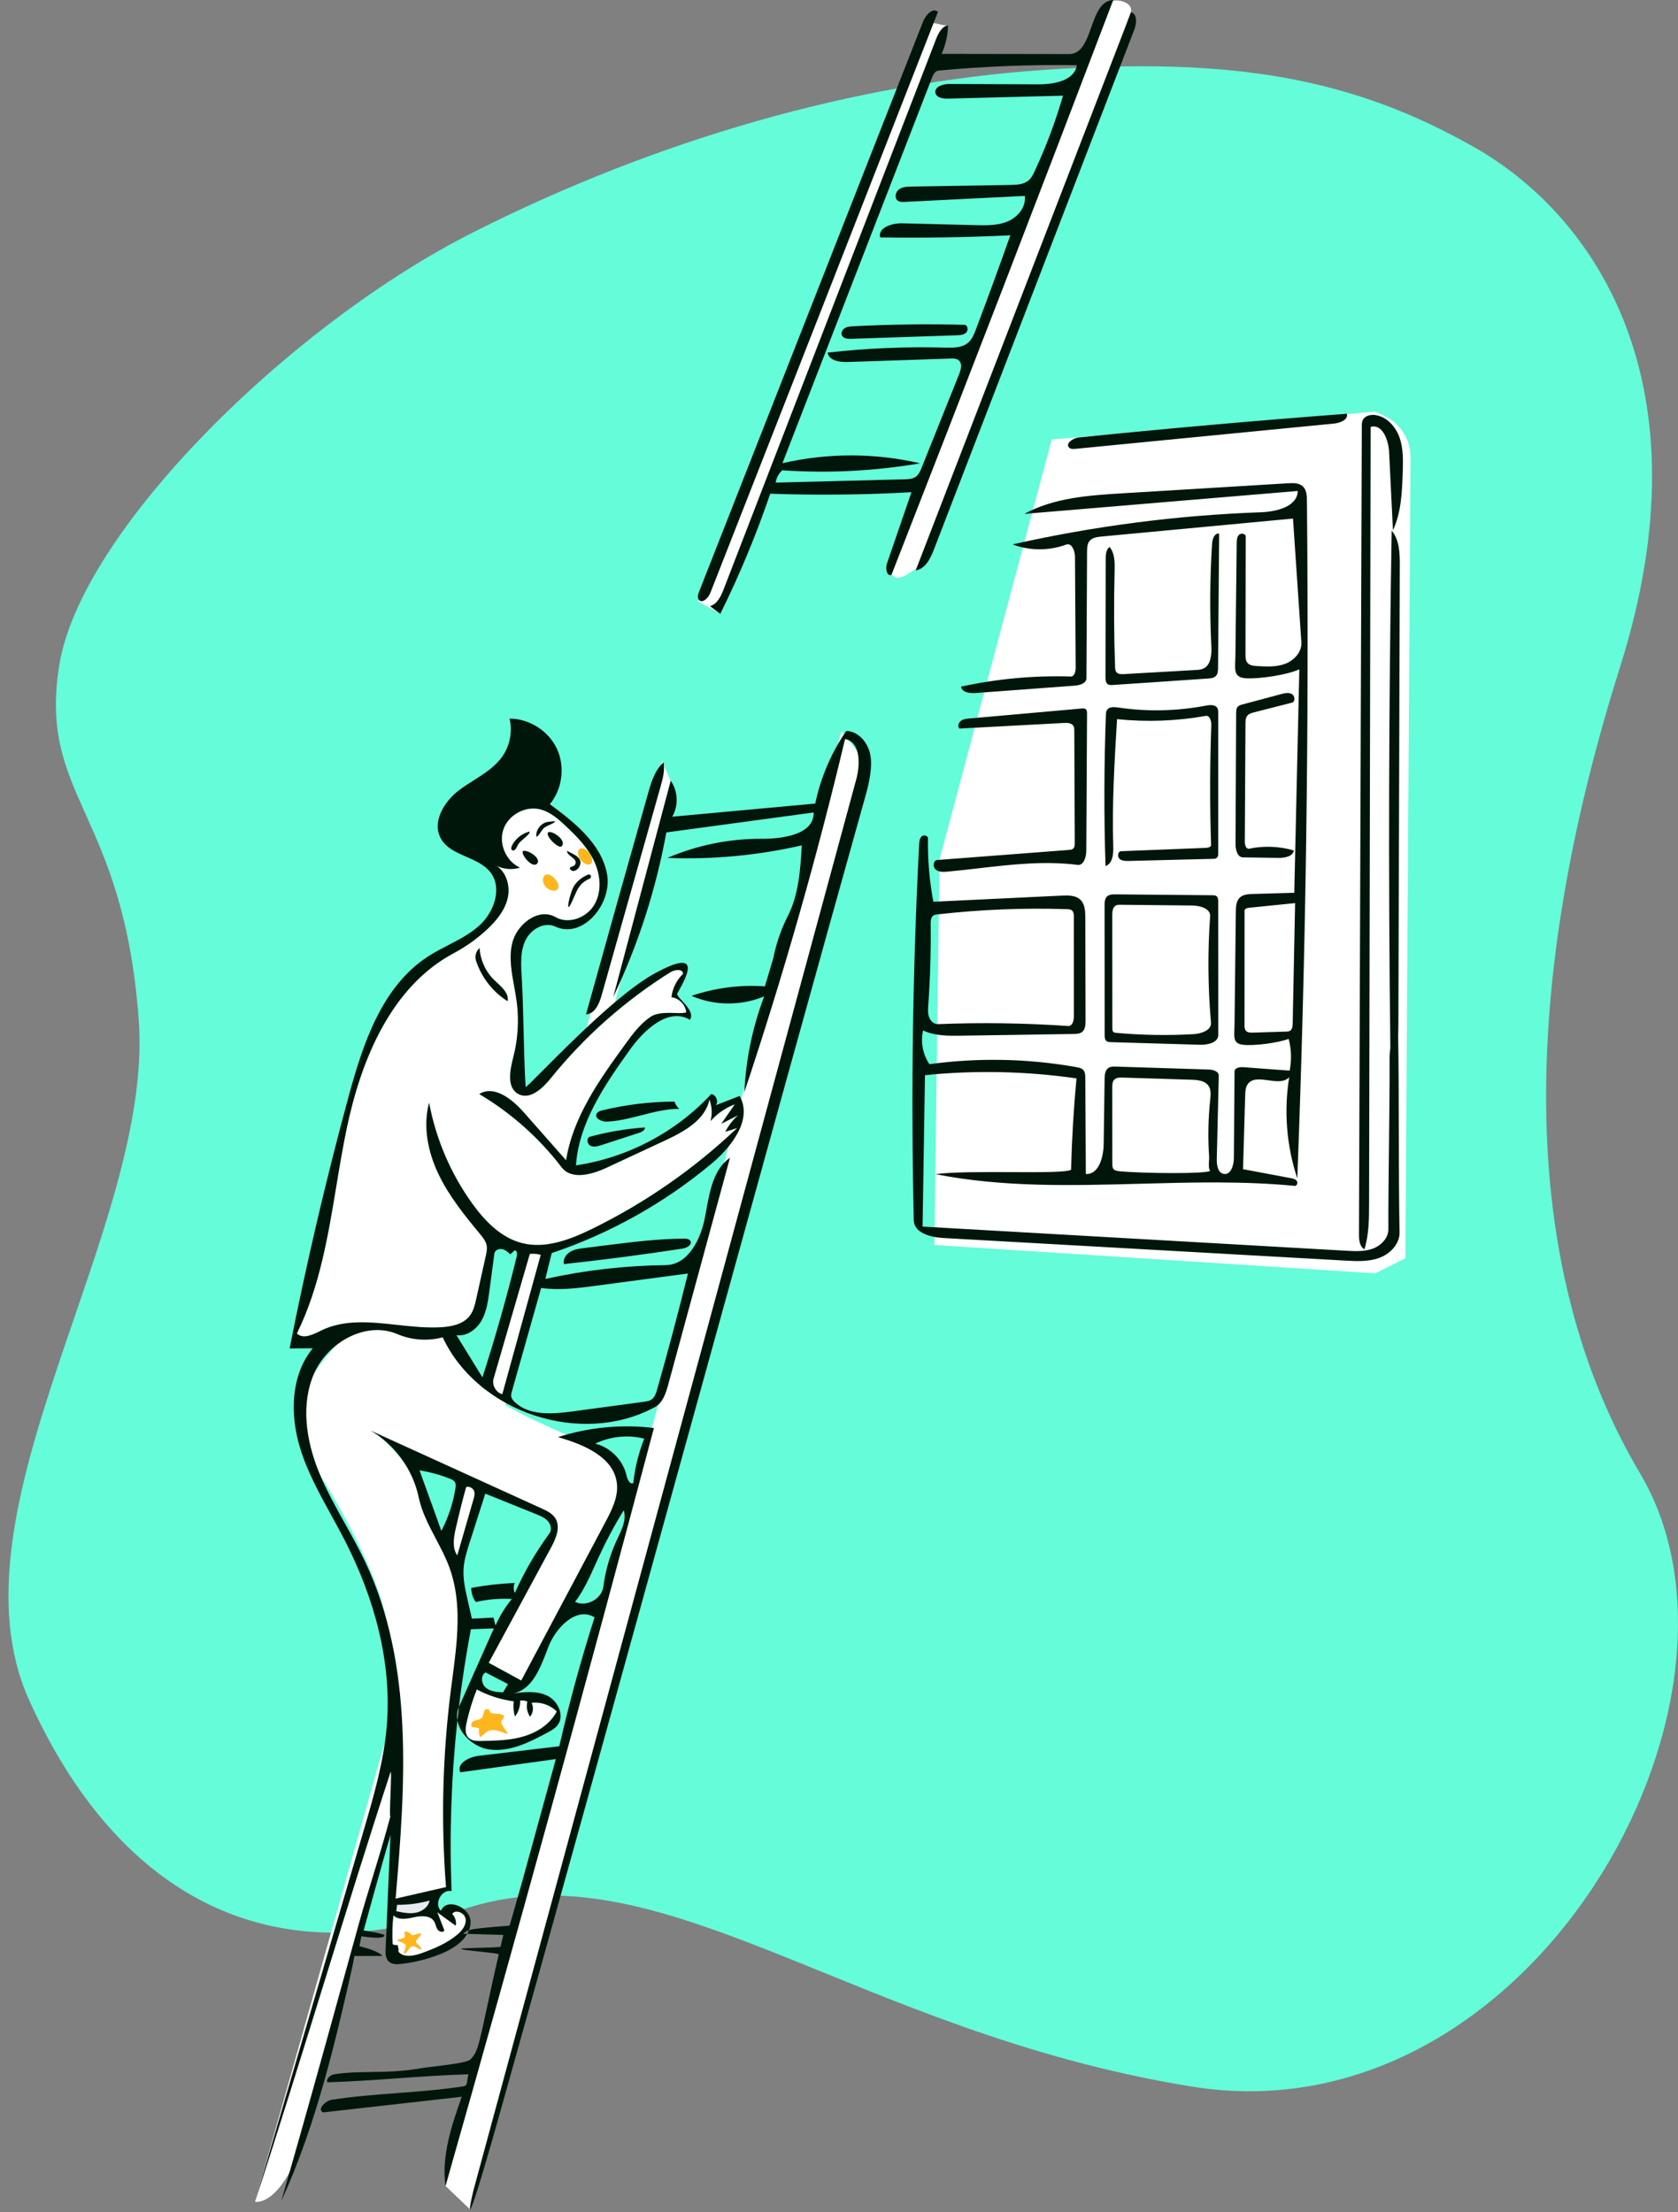
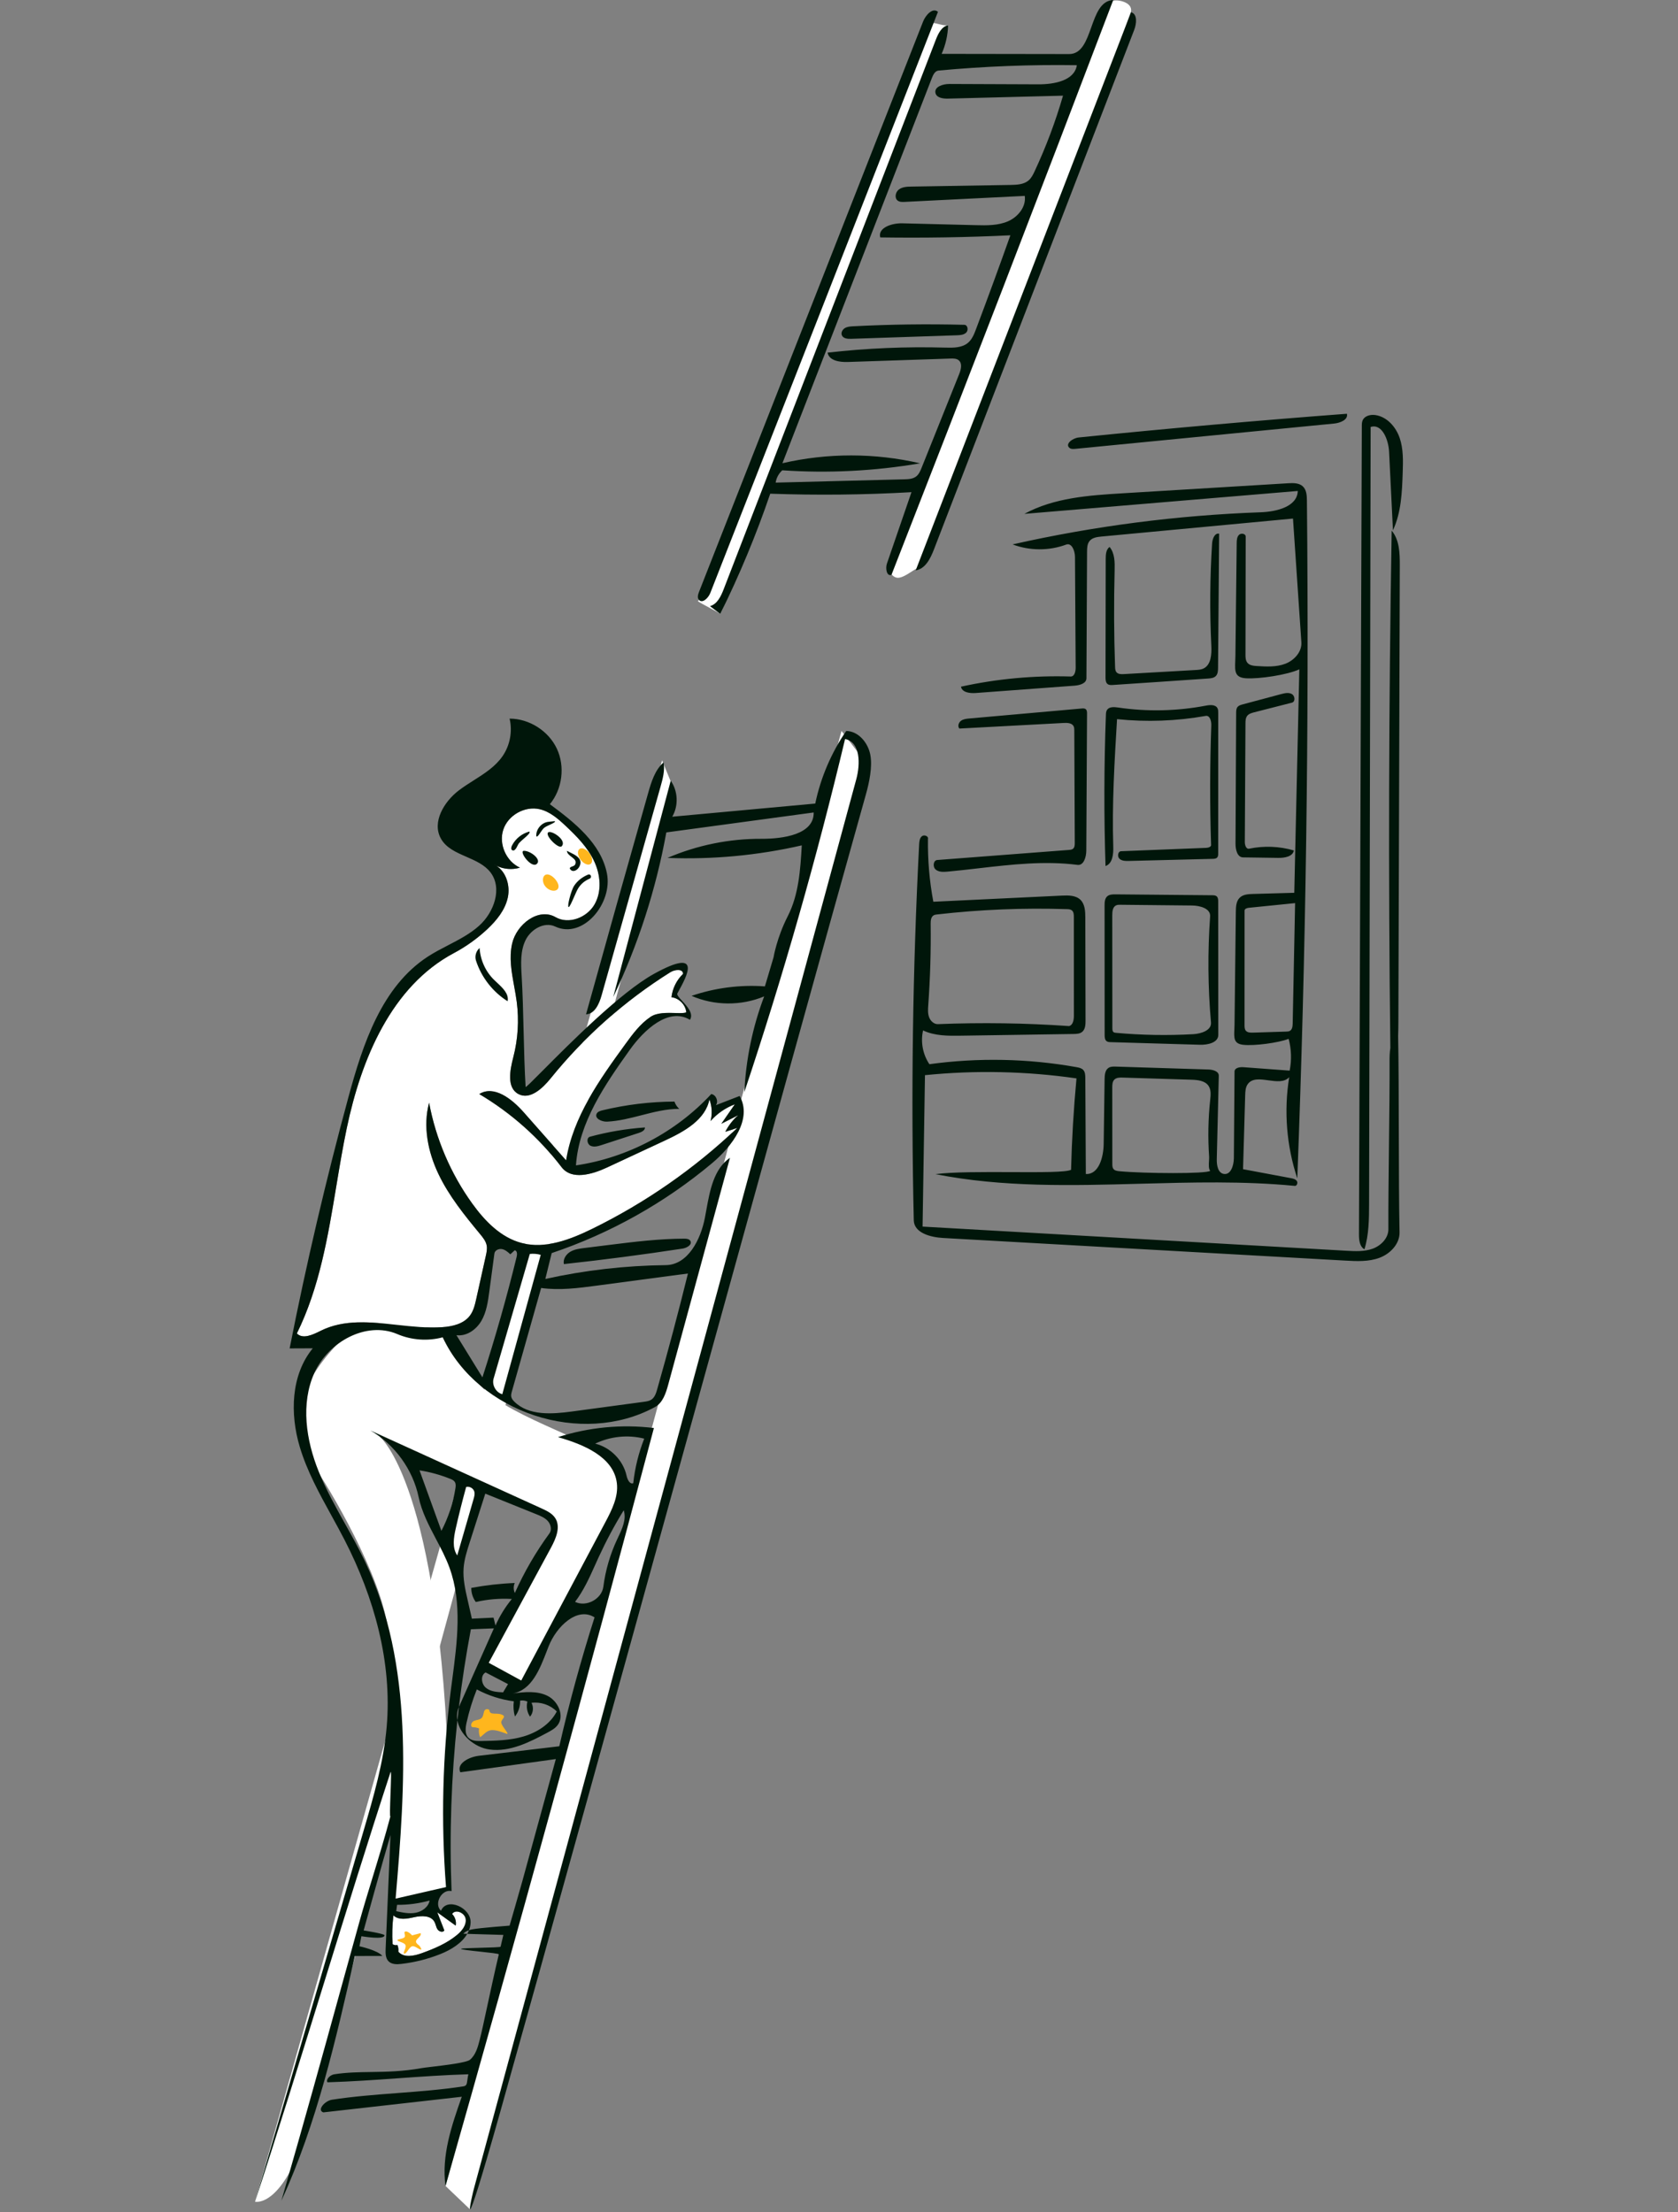
<svg xmlns="http://www.w3.org/2000/svg" width="132" height="174" viewBox="0 0 132 174" fill="none">
  <rect x="0" y="0" width="132" height="174" fill="#808080" stroke="none" />
-   <path fill-rule="evenodd" clip-rule="evenodd" d="M36.287 150.22C51.83 144.893 67.023 159.785 93.734 164.109C120.446 168.433 139.644 133.799 129.021 115.891C118.399 97.983 120.446 74.621 127.456 52.416C134.466 30.21 125.503 16.992 115.978 11.581C106.453 6.17 97.105 4.474 82.197 5.492C67.288 6.509 51.754 10.937 37.221 18.272C22.689 25.607 6.351 41.862 4.668 52.285C2.984 62.708 9.71 63.727 10.913 80.214C12.116 96.7 -4.455 118.744 2.283 133.696C9.022 148.648 20.744 155.547 36.287 150.22Z" fill="#64FCD9" />
-   <path fill-rule="evenodd" clip-rule="evenodd" d="M31.163 149.8L31.078 150.477C31.078 150.477 32.298 150.615 32.821 150.538C33.343 150.461 34.3 149.406 34.3 149.406C34.3 149.406 33.301 149.523 32.821 149.583" fill="#E7EAEE" />
  <path fill-rule="evenodd" clip-rule="evenodd" d="M35.046 171.929L36.968 173.762L68.099 59.959L66.197 57.49L35.046 171.929Z" fill="white" />
  <path fill-rule="evenodd" clip-rule="evenodd" d="M20.061 173.165C20.061 173.165 22.337 173.763 24.343 166.875C26.35 159.986 52.962 61.952 52.962 61.952L52.083 59.801L20.061 173.165Z" fill="white" />
  <path fill-rule="evenodd" clip-rule="evenodd" d="M72.864 1.983C73.053 1.493 74.067 2.088 74.582 1.983C74.562 2.758 58.175 45.223 56.66 48.284C56.39 48.081 55.167 47.487 54.897 47.284C55.475 47.125 67.304 16.38 72.864 1.983Z" fill="white" />
  <path fill-rule="evenodd" clip-rule="evenodd" d="M88.934 1.03C86.176 8.809 73.568 41.992 72.219 44.718C72.074 44.608 71.266 45.388 70.686 45.442C70.186 45.488 69.906 44.812 69.781 44.718C70.349 44.561 81.808 14.801 87.472 0.129C87.566 -0.113 89.273 0.074 88.934 1.03Z" fill="white" />
-   <path fill-rule="evenodd" clip-rule="evenodd" d="M38.288 130.905L41.167 132.32C41.167 132.32 48.749 121.478 48.749 116.059C48.749 113.899 42.506 112.451 38.94 109.994C36.909 108.594 36.067 106.074 34.934 105.103C34.048 104.344 32.062 103.947 29.284 104.133C28.618 104.177 27.158 105.103 27.158 105.103C27.158 105.103 21.088 110.457 24.374 114.826C25.358 116.135 29.464 122.85 30.368 127.291C31.56 133.154 30.858 149.479 30.858 149.479C30.858 149.479 32.126 149.467 32.908 149.29C33.69 149.114 35.317 148.474 35.317 148.474C35.317 148.474 35.134 142.926 35.317 140.457C35.793 134.049 36.517 128.926 35.906 124.952C34.636 116.695 29.857 112.98 29.857 112.98L43.799 119.635L38.288 130.905Z" fill="white" />
-   <path fill-rule="evenodd" clip-rule="evenodd" d="M40.911 133.758C40.933 134.204 40.787 134.657 40.507 135.005C40.396 134.618 40.366 134.209 40.419 133.81C39.403 133.677 38.411 133.358 37.508 132.874C37.168 133.723 36.898 134.6 36.701 135.493C36.612 135.895 36.558 136.371 36.843 136.668C37.091 136.926 37.494 136.937 37.852 136.931C38.973 136.912 40.109 136.89 41.185 136.573C42.26 136.257 43.285 135.603 43.799 134.607C43.286 134.093 42.529 133.834 41.808 133.928C41.996 134.268 41.949 134.722 41.696 135.016C41.461 134.676 41.384 134.231 41.489 133.831C41.311 133.745 41.105 133.719 40.911 133.758Z" fill="white" />
+   <path fill-rule="evenodd" clip-rule="evenodd" d="M38.288 130.905L41.167 132.32C41.167 132.32 48.749 121.478 48.749 116.059C48.749 113.899 42.506 112.451 38.94 109.994C36.909 108.594 36.067 106.074 34.934 105.103C34.048 104.344 32.062 103.947 29.284 104.133C28.618 104.177 27.158 105.103 27.158 105.103C27.158 105.103 21.088 110.457 24.374 114.826C25.358 116.135 29.464 122.85 30.368 127.291C31.56 133.154 30.858 149.479 30.858 149.479C30.858 149.479 32.126 149.467 32.908 149.29C33.69 149.114 35.317 148.474 35.317 148.474C35.317 148.474 35.134 142.926 35.317 140.457C34.636 116.695 29.857 112.98 29.857 112.98L43.799 119.635L38.288 130.905Z" fill="white" />
  <path fill-rule="evenodd" clip-rule="evenodd" d="M32.599 150.787C32.036 150.912 31.364 151.05 30.949 150.649C30.858 151.398 30.835 152.156 30.883 152.909C30.991 152.986 31.135 153.011 31.263 152.977C31.334 153.14 31.359 153.324 31.335 153.5C31.757 154.007 32.56 153.845 33.18 153.62C34.164 153.264 35.149 152.852 35.954 152.184C36.335 151.868 36.695 151.427 36.634 150.937C36.572 150.446 35.834 150.122 35.566 150.537C35.802 150.771 35.912 151.126 35.85 151.453C35.367 151.104 34.884 150.756 34.401 150.408C34.586 150.883 34.77 151.358 34.955 151.833C34.839 152.017 34.535 151.926 34.416 151.745C34.297 151.564 34.277 151.334 34.17 151.145C33.885 150.644 33.163 150.662 32.599 150.787Z" fill="white" />
  <path fill-rule="evenodd" clip-rule="evenodd" d="M37.701 86.049C38.864 85.323 40.279 86.442 41.187 87.47C42.301 88.732 43.415 89.994 44.53 91.256C45.068 87.855 47.152 84.929 49.177 82.144C49.758 81.344 50.357 80.527 51.177 79.975C51.998 79.423 53.578 79.821 53.986 79.619C53.93 79.022 53.416 78.501 52.821 78.435C52.899 77.742 53.228 77.079 53.732 76.597C53.736 76.182 53.083 76.248 52.731 76.467C49.161 78.703 45.966 81.536 43.319 84.813C42.674 85.612 41.684 86.531 40.779 86.047C39.843 85.547 40.115 84.168 40.38 83.141C40.745 81.732 40.837 80.254 40.65 78.811C40.452 77.275 39.943 75.719 40.288 74.208C40.632 72.698 42.359 71.36 43.701 72.135C44.733 72.731 46.167 72.175 46.764 71.143C47.362 70.112 47.24 68.783 46.726 67.707C46.212 66.631 45.356 65.762 44.486 64.947C43.892 64.39 43.247 63.828 42.453 63.645C41.288 63.376 39.978 64.107 39.595 65.241C39.213 66.374 39.812 67.75 40.903 68.242C40.219 68.448 39.45 68.35 38.839 67.98C39.761 68.401 40.157 69.575 39.951 70.568C39.746 71.561 39.069 72.391 38.329 73.084C37.541 73.822 36.655 74.455 35.702 74.963C30.794 77.574 28.42 83.287 27.279 88.728C26.138 94.17 25.812 99.893 23.352 104.878C23.832 105.362 24.63 104.964 25.241 104.661C28.125 103.234 31.566 104.598 34.777 104.385C35.589 104.331 36.469 104.129 36.961 103.481C37.251 103.099 37.362 102.614 37.467 102.145C37.716 101.023 37.966 99.901 38.215 98.779C38.276 98.508 38.336 98.228 38.285 97.956C38.22 97.618 37.993 97.337 37.774 97.072C36.547 95.587 35.319 94.075 34.491 92.337C33.662 90.598 33.257 88.588 33.755 86.728C34.285 89.578 35.453 92.307 37.148 94.659C38.139 96.036 39.404 97.343 41.047 97.766C42.918 98.246 44.869 97.491 46.603 96.641C50.77 94.598 54.624 91.918 57.989 88.722C57.678 88.821 57.366 88.92 57.055 89.018C57.305 88.53 57.645 88.089 58.054 87.723C57.617 87.944 57.18 88.165 56.743 88.386C57.097 87.875 57.45 87.365 57.804 86.855C57.073 87.129 56.411 87.587 55.896 88.174C56.04 87.614 56.008 87.01 55.806 86.469C55.488 88.085 53.814 89.001 52.321 89.697C50.791 90.409 49.261 91.122 47.731 91.835C46.564 92.379 44.957 92.829 44.176 91.806C42.413 89.496 40.202 87.529 37.701 86.049Z" fill="white" />
  <path fill-rule="evenodd" clip-rule="evenodd" d="M43.557 70.057C43.91 70.057 44.041 69.769 43.854 69.415C43.671 69.061 43.312 68.774 43.049 68.774C42.786 68.774 42.646 69.061 42.739 69.415C42.836 69.769 43.203 70.057 43.557 70.057Z" fill="#FFB61D" />
  <path fill-rule="evenodd" clip-rule="evenodd" d="M46.284 68.004C46.555 68.004 46.658 67.717 46.513 67.362C46.368 67.008 46.031 66.721 45.76 66.721C45.488 66.721 45.386 67.008 45.531 67.362C45.675 67.717 46.012 68.004 46.284 68.004Z" fill="#FFB61D" />
-   <path fill-rule="evenodd" clip-rule="evenodd" d="M73.905 67.606L73.502 97.919L108.186 100.149L110.555 98.961L110.962 35.98C110.971 34.573 110.158 33.29 108.882 32.697L108.186 32.374L82.733 34.566L73.905 67.606Z" fill="white" />
  <path fill-rule="evenodd" clip-rule="evenodd" d="M37.688 135.945C37.525 135.878 37.348 135.843 37.172 135.845C36.962 135.774 37.085 135.433 37.289 135.348C37.493 135.264 37.749 135.273 37.898 135.111C38.024 134.974 38.024 134.768 38.087 134.593C38.149 134.419 38.351 134.373 38.492 134.492C38.521 134.978 39.126 134.637 39.566 134.902C39.811 135.051 39.402 135.249 39.431 135.488C39.468 135.792 40.162 136.476 39.834 136.356C39.475 136.226 38.974 136.024 38.598 136.085C38.261 136.14 38.046 136.44 37.769 136.638C37.679 136.421 37.651 136.178 37.688 135.945Z" fill="#FFB61D" />
  <path fill-rule="evenodd" clip-rule="evenodd" d="M32.835 152.907C32.991 153.001 33.107 153.159 33.151 153.335C32.975 153.381 32.659 153.011 32.417 153.081C32.171 153.152 31.999 153.662 31.816 153.654C31.624 153.646 31.99 153.232 31.898 152.986C31.815 152.764 31.264 152.714 31.265 152.595C31.265 152.505 31.66 152.515 31.816 152.373C31.915 152.281 31.794 152.024 31.816 151.979C31.898 151.805 32.208 151.979 32.417 152.22C32.641 152.161 32.867 152.101 33.091 152.042C33.188 152.346 32.635 152.495 32.737 152.781L32.835 152.907Z" fill="#FFB61D" />
  <path fill-rule="evenodd" clip-rule="evenodd" d="M56.934 46.327C56.718 46.886 56.428 47.515 55.85 47.674L56.66 48.284C58.175 45.222 59.489 42.062 60.591 38.829C64.294 38.961 68.002 38.921 71.701 38.71L69.769 44.331C69.639 44.711 69.753 45.355 70.128 45.212C76.016 30.169 81.831 15.098 87.574 0C86.594 0.045 86.218 1.099 85.845 2.147C85.468 3.203 85.094 4.253 84.104 4.252L74.074 4.237C74.388 3.528 74.562 2.758 74.582 1.983C74.067 2.088 73.801 2.646 73.612 3.136L56.934 46.327ZM79.481 18.507C78.605 20.975 77.704 23.435 76.779 25.887C76.632 26.277 76.472 26.684 76.155 26.956C75.68 27.363 74.989 27.358 74.362 27.34C71.272 27.254 68.176 27.385 65.104 27.734C65.208 28.362 66.043 28.492 66.679 28.471L74.769 28.201C74.998 28.193 75.249 28.193 75.424 28.341C75.717 28.592 75.598 29.062 75.454 29.421L72.501 36.785C72.399 37.039 72.288 37.305 72.072 37.473C71.813 37.674 71.461 37.691 71.133 37.699L61.017 37.959C61.072 37.588 61.26 37.239 61.539 36.989C65.158 37.235 68.805 37.051 72.381 36.441C68.834 35.616 65.099 35.613 61.55 36.433L73.313 6.121C73.411 5.868 73.56 5.575 73.83 5.55C77.446 5.214 81.08 5.073 84.711 5.128C84.526 6.347 82.922 6.638 81.689 6.633L74.68 6.605C74.18 6.603 73.486 6.818 73.587 7.308C73.666 7.691 74.174 7.767 74.565 7.757L83.622 7.525C83.034 9.558 82.288 11.546 81.393 13.463C81.271 13.725 81.14 13.993 80.923 14.183C80.546 14.512 80 14.537 79.5 14.546L71.703 14.675C71.36 14.681 70.992 14.694 70.716 14.899C70.441 15.103 70.343 15.575 70.618 15.779C70.771 15.893 70.978 15.888 71.168 15.879L80.613 15.408C80.737 16.256 80.084 17.063 79.299 17.404C78.513 17.746 77.625 17.731 76.769 17.709L70.967 17.564C70.169 17.545 69.043 17.901 69.243 18.674C72.656 18.725 76.071 18.67 79.481 18.507ZM73.785 0.93C67.824 16.171 61.854 31.408 55.875 46.642C55.72 47.037 55.246 47.499 54.975 47.173C54.836 47.005 54.91 46.755 54.989 46.552L72.613 1.699C72.815 1.185 73.37 0.567 73.785 0.93ZM89.219 2.359L73.472 43.207C73.196 43.923 72.793 44.746 72.034 44.859L88.972 0.96C89.491 1.102 89.413 1.858 89.219 2.359ZM66.23 26.383C66.134 26.177 66.266 25.924 66.46 25.806C66.655 25.689 66.892 25.674 67.118 25.662C70.03 25.511 72.947 25.472 75.861 25.547C76.124 25.554 76.196 25.962 76.014 26.151C75.832 26.34 75.541 26.361 75.278 26.37L66.952 26.649C66.68 26.658 66.344 26.631 66.23 26.383ZM46.1 79.778C46.791 79.75 47.139 78.951 47.326 78.286L51.962 61.87C52.138 61.247 52.315 60.597 52.2 59.96C51.516 60.571 51.234 61.504 50.984 62.387C49.339 68.179 47.711 73.976 46.1 79.778ZM53.056 86.641C53.129 86.86 53.261 87.059 53.433 87.213C52.419 87.211 51.432 87.465 50.445 87.719C49.556 87.947 48.667 88.176 47.756 88.219C47.34 88.239 46.753 87.971 46.935 87.597C47.016 87.432 47.215 87.37 47.393 87.327C49.245 86.88 51.15 86.65 53.056 86.641ZM37.443 75.551C37.867 76.863 38.764 78.016 39.932 78.749C40.045 78.166 39.55 77.706 39.094 77.282V77.281C39.017 77.21 38.942 77.14 38.87 77.07C38.197 76.414 37.782 75.501 37.729 74.562C37.449 74.795 37.331 75.205 37.443 75.551ZM41.219 66.917C41.752 66.917 42.643 67.625 42.209 67.963C41.775 68.302 40.774 66.917 41.219 66.917ZM47.316 90.062L50.267 89.101C50.484 89.031 50.743 88.902 50.736 88.675C49.275 88.776 47.824 89.021 46.411 89.404C46.12 89.483 46.171 89.966 46.438 90.106C46.705 90.247 47.029 90.156 47.316 90.062ZM43.115 65.476C43.345 65.252 44.634 66.081 44.185 66.56C43.954 66.805 42.862 65.724 43.115 65.476ZM40.696 66.545C40.738 66.459 40.781 66.372 40.849 66.294C40.934 66.196 41.069 66.079 41.205 65.962C41.471 65.732 41.74 65.499 41.644 65.402C41.074 65.55 40.572 65.946 40.294 66.466C40.061 66.917 40.424 66.95 40.498 66.838C40.594 66.755 40.645 66.651 40.696 66.545ZM44.595 66.917C44.665 66.954 44.74 66.99 44.816 67.028C45.232 67.231 45.699 67.458 45.66 67.885C45.614 68.391 45.014 68.755 44.815 68.288C44.853 68.205 44.935 68.176 45.02 68.146C45.148 68.1 45.283 68.052 45.283 67.81C45.283 67.643 45.126 67.523 44.962 67.397C44.788 67.264 44.606 67.124 44.595 66.917ZM43.142 64.637C42.597 64.693 42.138 65.236 42.19 65.781C42.269 65.843 42.385 65.67 42.515 65.477C42.608 65.339 42.708 65.191 42.805 65.111C42.909 65.026 43.095 64.94 43.267 64.861C43.51 64.749 43.725 64.65 43.639 64.583C43.554 64.592 43.472 64.601 43.39 64.61C43.309 64.619 43.227 64.628 43.142 64.637ZM54.307 97.598C54.478 97.894 54.03 98.152 53.692 98.204C50.591 98.678 47.478 99.084 44.359 99.423C44.273 99.046 44.523 98.657 44.854 98.457C45.185 98.258 45.582 98.206 45.965 98.158L47.911 97.916C49.873 97.672 51.841 97.428 53.818 97.422C53.999 97.421 54.215 97.441 54.307 97.598ZM41.187 87.47C40.279 86.442 38.865 85.323 37.701 86.049C40.202 87.529 42.413 89.496 44.176 91.806C44.957 92.829 46.565 92.379 47.731 91.835L52.322 89.697C53.815 89.001 55.488 88.085 55.806 86.469C56.009 87.01 56.041 87.614 55.896 88.174C56.411 87.587 57.073 87.129 57.805 86.855L56.743 88.386L58.054 87.723C57.646 88.089 57.305 88.53 57.055 89.018L57.989 88.722C54.624 91.918 50.771 94.598 46.604 96.641C44.87 97.491 42.918 98.247 41.047 97.766C39.404 97.343 38.139 96.036 37.148 94.66C35.453 92.308 34.286 89.578 33.755 86.728C33.258 88.588 33.662 90.599 34.491 92.337C35.32 94.075 36.547 95.587 37.774 97.072C37.993 97.337 38.22 97.618 38.285 97.956C38.336 98.228 38.276 98.508 38.216 98.779L37.467 102.145C37.363 102.614 37.251 103.099 36.961 103.481C36.469 104.129 35.589 104.331 34.778 104.385C33.614 104.462 32.421 104.332 31.234 104.203C29.146 103.976 27.081 103.751 25.241 104.661L25.233 104.666C24.623 104.968 23.83 105.36 23.352 104.878C25.133 101.27 25.795 97.276 26.458 93.282C26.711 91.757 26.964 90.232 27.279 88.728C28.42 83.287 30.794 77.574 35.702 74.963C36.656 74.456 37.541 73.822 38.33 73.084C39.07 72.391 39.746 71.561 39.952 70.568C40.141 69.652 39.819 68.583 39.045 68.092C39.617 68.368 40.294 68.425 40.903 68.242C39.813 67.75 39.213 66.374 39.596 65.241C39.978 64.107 41.288 63.376 42.454 63.645C43.247 63.828 43.892 64.39 44.487 64.947C45.356 65.762 46.213 66.631 46.727 67.707C47.24 68.783 47.362 70.112 46.765 71.143C46.167 72.175 44.734 72.731 43.702 72.135C42.36 71.36 40.632 72.698 40.288 74.208C40.035 75.316 40.241 76.448 40.448 77.579C40.523 77.99 40.598 78.401 40.651 78.811C40.837 80.254 40.745 81.732 40.381 83.141C40.115 84.169 39.844 85.547 40.779 86.047C41.685 86.531 42.675 85.612 43.319 84.813C45.966 81.536 49.161 78.703 52.732 76.468C53.083 76.248 53.736 76.182 53.733 76.597C53.228 77.079 52.899 77.742 52.821 78.435C53.417 78.501 53.93 79.023 53.986 79.619C53.831 79.696 53.509 79.686 53.123 79.675C52.49 79.656 51.687 79.633 51.178 79.975C50.357 80.527 49.758 81.344 49.177 82.144C47.153 84.929 45.068 87.855 44.53 91.256L41.187 87.47ZM38.839 67.98C38.906 68.021 38.975 68.058 39.045 68.092C38.98 68.05 38.911 68.013 38.839 67.98ZM49.542 82.572C50.674 80.984 52.605 79.201 54.273 80.209C54.583 79.729 54.058 79.155 53.658 78.72C53.418 78.458 53.224 78.246 53.285 78.134C53.308 78.091 53.333 78.047 53.358 78.001C54.023 76.793 55.305 74.465 51.446 76.594C48.815 78.045 44.776 82.109 42.693 84.205C41.869 85.034 41.351 85.556 41.347 85.486C41.264 84.127 41.227 82.615 41.19 81.104C41.153 79.593 41.116 78.081 41.034 76.722C40.977 75.778 40.929 74.784 41.347 73.936C41.764 73.087 42.819 72.472 43.675 72.873C45.856 73.894 48.218 71.049 47.743 68.688C47.268 66.328 45.191 64.682 43.255 63.251C44.24 62.056 44.463 60.283 43.804 58.882C43.144 57.481 41.636 56.523 40.087 56.521C40.324 57.52 40.121 58.615 39.541 59.462C38.975 60.29 38.12 60.833 37.262 61.378C36.864 61.63 36.465 61.884 36.094 62.166C34.925 63.056 33.968 64.66 34.678 65.947C35.087 66.689 35.882 67.036 36.686 67.386C37.401 67.699 38.123 68.014 38.583 68.612C39.539 69.861 38.865 71.756 37.694 72.807C36.974 73.453 36.112 73.899 35.248 74.347C34.709 74.626 34.168 74.906 33.661 75.235C30.029 77.594 28.548 82.099 27.413 86.278C25.638 92.813 24.094 99.41 22.784 106.054L24.605 106.046C22.882 108.143 22.803 111.197 23.581 113.799C24.15 115.704 25.112 117.453 26.074 119.201V119.201C26.425 119.839 26.776 120.477 27.108 121.123C29.434 125.647 30.857 130.746 30.419 135.814C30.179 138.595 29.391 141.296 28.606 143.975L20.062 173.164C21.786 167.906 23.588 162.092 25.39 156.278C27.192 150.465 28.995 144.651 30.718 139.392C30.791 139.173 30.755 140.142 30.718 141.112C30.683 142.082 30.647 143.052 30.718 142.832C30.289 144.452 29.78 146.12 29.294 147.71V147.71C28.925 148.919 28.57 150.083 28.275 151.145C27.723 153.127 27.205 155.003 26.685 156.889L26.685 156.89L26.685 156.891L26.685 156.892C25.378 161.63 24.055 166.426 22.135 173.094C24.932 166.992 26.432 160.39 27.913 153.842C28.231 153.841 28.613 153.84 28.995 153.839C29.378 153.838 29.761 153.837 30.079 153.836C29.7 153.381 28.275 153.077 28.275 153.077L28.43 152.286C28.43 152.286 30.336 152.611 30.239 152.193C30.044 152.053 28.606 151.833 28.606 151.833C28.606 151.833 30.167 146.162 30.718 144.323L30.336 153.279C30.321 153.626 30.323 154.018 30.569 154.262C30.823 154.514 31.228 154.505 31.583 154.463C32.642 154.339 33.684 154.074 34.673 153.677C35.488 153.35 36.337 152.827 36.755 152.1L39.596 152.184C39.596 152.184 39.45 152.809 39.38 153.108C39.369 153.153 38.59 153.174 37.814 153.195C37.045 153.215 36.279 153.235 36.268 153.279C36.255 153.336 37.012 153.418 37.766 153.498C38.51 153.578 39.251 153.657 39.238 153.712C38.878 155.246 38.57 156.677 38.314 157.865L38.313 157.867L38.313 157.868C38.07 158.996 37.874 159.907 37.725 160.481C37.58 161.04 37.411 161.636 36.967 162.005C36.694 162.232 34.976 162.436 33.929 162.56H33.929L33.928 162.561H33.927L33.924 162.561L33.921 162.561C33.571 162.603 33.297 162.635 33.18 162.657C31.683 162.929 30.396 162.948 29.187 162.966C28.202 162.98 27.269 162.994 26.314 163.143C25.862 163.214 25.623 163.634 25.767 163.775C27.666 163.717 29.486 163.588 31.305 163.459C33.125 163.33 34.944 163.201 36.843 163.143C36.802 163.326 36.782 163.479 36.765 163.604C36.724 163.91 36.705 164.054 36.454 164.093C34.788 164.353 33.033 164.486 31.278 164.62C29.523 164.754 27.768 164.888 26.103 165.147C25.554 165.233 24.908 165.969 25.436 166.141L36.326 164.912C35.527 167.177 34.715 169.551 35.047 171.93C40.692 152.109 46.157 132.236 51.44 112.315C48.913 112.006 46.319 112.253 43.895 113.032C45.898 113.602 48.274 114.582 48.525 116.65C48.655 117.724 48.132 118.757 47.625 119.712L41.004 132.173L38.446 130.781L43.34 121.733C43.734 121.005 44.125 120.094 43.677 119.399C43.437 119.027 43.012 118.825 42.609 118.641L29.136 112.508C31.061 113.623 32.478 115.581 32.935 117.759C33.18 118.922 33.735 119.975 34.291 121.032C34.685 121.78 35.08 122.53 35.366 123.321C36.368 126.092 35.969 129.119 35.58 132.064C35.539 132.372 35.498 132.68 35.459 132.986C34.81 138.1 34.685 143.281 35.085 148.421L31.121 149.329C31.887 140.378 32.57 130.935 28.716 122.818C28.238 121.81 27.693 120.834 27.149 119.858C26.396 118.508 25.644 117.16 25.067 115.728C24.072 113.262 23.641 110.4 24.732 107.974C25.823 105.549 28.809 103.883 31.255 104.928C32.372 105.405 33.651 105.497 34.825 105.182C37.607 111.125 45.758 113.802 51.522 110.666C52.142 110.329 52.382 109.577 52.567 108.896L57.424 91.059C56.147 91.948 55.845 93.619 55.56 95.187C55.525 95.385 55.489 95.581 55.452 95.773C55.12 97.494 54.12 99.485 52.368 99.504C49.185 99.539 46.006 99.904 42.899 100.591L43.399 98.557C47.992 97.014 52.292 94.605 56.007 91.493C57.6 90.158 59.212 88.006 58.182 86.2L56.315 86.924C56.541 86.619 56.328 86.103 55.952 86.047C53.174 89.047 49.352 91.062 45.307 91.659C45.539 88.28 47.577 85.33 49.542 82.572ZM36.892 151.814C36.854 151.913 36.808 152.008 36.755 152.1L36.454 152.091C36.454 152.091 36.546 151.934 36.892 151.814ZM35.98 135.303C36.172 136.427 37.314 137.445 38.523 137.602C40.115 137.809 41.65 137.028 43.065 136.271C43.356 136.115 43.655 135.952 43.858 135.692C44.429 134.958 43.908 133.799 43.076 133.383C42.245 132.967 41.259 133.073 40.336 133.19C41.827 132.936 42.467 131.275 43.027 129.823L43.062 129.732L43.087 129.667L43.105 129.62C43.123 129.573 43.141 129.527 43.159 129.482C43.755 127.961 45.391 126.334 46.77 127.208C45.705 130.546 44.779 133.93 43.997 137.346L37.663 138.095C36.904 138.185 35.883 138.702 36.212 139.392L43.725 138.353L41.091 147.95C40.896 148.659 40.087 151.453 40.087 151.453C40.087 151.453 37.711 151.63 37.15 151.745C37.052 151.765 36.966 151.789 36.892 151.814C36.964 151.632 37.008 151.438 37.019 151.233C37.086 150.04 35.145 149.183 34.689 150.286C34.102 149.746 34.747 148.547 35.522 148.739C35.344 144.258 35.498 139.763 35.98 135.303ZM35.98 135.303C36.018 134.954 36.058 134.605 36.099 134.256C35.952 134.601 35.921 134.957 35.98 135.303ZM36.099 134.256C36.345 132.209 36.659 130.17 37.042 128.144L38.851 128.074L36.11 134.232L36.105 134.244L36.099 134.256ZM45.006 111.014C43.428 111.227 41.602 111.364 40.466 110.248C40.354 110.138 40.248 110.01 40.218 109.856C40.19 109.715 40.229 109.57 40.269 109.431L42.569 101.301C44.016 101.503 45.485 101.31 46.934 101.118L54.118 100.162C53.365 103.213 52.557 106.25 51.697 109.272C51.61 109.578 51.504 109.909 51.239 110.084C51.07 110.195 50.863 110.225 50.663 110.252L45.006 111.014ZM63.072 66.489C62.963 68.393 62.837 70.36 61.97 72.059C61.102 73.757 60.85 75.299 60.85 75.299L60.171 77.58C58.224 77.439 56.249 77.694 54.402 78.325C56.196 79.108 58.309 79.123 60.114 78.366C59.203 80.773 58.675 83.323 58.555 85.893C61.604 76.761 64.248 67.494 66.477 58.127C67.694 58.354 67.683 60.095 67.359 61.29L37.389 171.736C36.967 173.164 36.13 177.548 39.34 166.141C43.02 153.064 48.804 132.149 54.489 111.588C59.667 92.858 64.765 74.422 68.118 62.474C68.378 61.545 68.641 60.32 68.465 59.372C68.29 58.424 67.533 57.508 66.569 57.491C65.392 59.21 64.558 61.163 64.132 63.201L52.881 64.236C53.386 63.375 53.338 62.22 52.762 61.404L48.24 78.416C50.196 74.311 51.604 69.945 52.416 65.471L64.009 63.901C64.045 65.629 61.62 65.981 59.892 65.973C57.362 65.961 54.831 66.477 52.507 67.476C56.052 67.614 59.614 67.281 63.072 66.489ZM37.074 124.89C37.069 125.284 37.195 125.679 37.427 125.999C38.355 125.785 39.313 125.705 40.264 125.761C39.744 126.396 39.309 127.1 38.977 127.85L38.824 127.229L37.12 127.31L36.782 125.822C36.597 125.009 36.41 124.182 36.468 123.35C36.516 122.665 36.726 122.003 36.936 121.349L38.175 117.476L42.187 119.094C42.516 119.226 42.857 119.367 43.094 119.631C43.332 119.894 43.43 120.319 43.22 120.605C42.152 122.065 41.238 123.638 40.5 125.289C40.385 125.045 40.382 124.75 40.492 124.504C39.345 124.55 38.202 124.679 37.074 124.89ZM38.892 98.592C38.926 98.335 39.238 98.193 39.493 98.243C39.748 98.294 39.954 98.477 40.146 98.652L40.488 98.336C40.684 98.36 40.694 98.64 40.647 98.832C39.863 102.03 38.963 105.199 37.95 108.331L35.906 105.014C36.699 105.122 37.467 104.578 37.869 103.886C38.271 103.194 38.385 102.377 38.491 101.584L38.892 98.592ZM40.507 135.006C40.787 134.657 40.933 134.205 40.911 133.759C41.105 133.72 41.311 133.746 41.489 133.832C41.384 134.232 41.461 134.676 41.696 135.017C41.949 134.723 41.996 134.269 41.808 133.929C42.529 133.835 43.286 134.093 43.799 134.608C43.285 135.603 42.26 136.257 41.185 136.574C40.109 136.891 38.973 136.912 37.852 136.932C37.494 136.938 37.091 136.927 36.843 136.668C36.558 136.372 36.612 135.896 36.701 135.493C36.898 134.601 37.168 133.724 37.508 132.875C38.411 133.359 39.403 133.678 40.419 133.81C40.366 134.209 40.396 134.619 40.507 135.006ZM30.949 150.649C31.364 151.05 32.036 150.912 32.599 150.787C33.163 150.662 33.885 150.644 34.17 151.145C34.22 151.233 34.251 151.33 34.282 151.427C34.317 151.538 34.352 151.649 34.416 151.745C34.535 151.926 34.839 152.017 34.954 151.833L34.401 150.408L35.85 151.453C35.912 151.126 35.802 150.771 35.566 150.537C35.834 150.121 36.572 150.446 36.633 150.937C36.695 151.427 36.335 151.868 35.954 152.184C35.149 152.852 34.164 153.264 33.18 153.62C32.56 153.845 31.757 154.006 31.335 153.5C31.359 153.324 31.334 153.14 31.263 152.977C31.135 153.011 30.991 152.986 30.882 152.909C30.835 152.156 30.858 151.398 30.949 150.649ZM39.513 109.658C39.011 109.52 38.683 108.932 38.828 108.432L41.678 98.623C41.965 98.592 42.258 98.616 42.536 98.694L39.513 109.658ZM46.819 123.079C46.911 122.874 47.003 122.67 47.097 122.466C47.679 121.201 48.336 119.971 49.065 118.785C49.292 119.497 48.942 120.239 48.617 120.925L48.617 120.926L48.615 120.93V120.93H48.615C48.592 120.978 48.569 121.026 48.547 121.074C47.996 122.249 47.629 123.509 47.463 124.795C47.336 125.77 46.118 126.422 45.237 125.987C45.908 125.108 46.365 124.091 46.819 123.079ZM35.779 116.559C35.871 116.706 35.852 116.894 35.825 117.065C35.641 118.227 35.267 119.359 34.723 120.403L33.001 115.645C33.825 115.774 34.634 115.997 35.408 116.307C35.55 116.363 35.698 116.43 35.779 116.559ZM46.821 113.544C48.008 112.97 49.399 112.828 50.678 113.151C50.236 114.273 49.945 115.455 49.815 116.655C49.534 116.764 49.355 116.361 49.289 116.066C49.022 114.855 48.025 113.837 46.821 113.544ZM37.31 117.311C37.365 117.5 37.31 117.702 37.255 117.892L35.97 122.337C35.558 121.738 35.69 120.934 35.849 120.225C36.097 119.127 36.371 118.036 36.671 116.951C36.932 116.881 37.234 117.051 37.31 117.311ZM39.575 133.105C39.1 133.084 38.589 133.05 38.223 132.746C37.858 132.443 37.783 131.765 38.2 131.538L39.964 132.457L39.575 133.105ZM32.701 150.44C32.194 150.536 31.674 150.426 31.17 150.316L31.235 149.817C32.099 149.824 32.963 149.71 33.795 149.48C33.703 149.988 33.208 150.344 32.701 150.44ZM46.264 68.787C46.349 68.751 46.447 68.793 46.481 68.881C46.516 68.969 46.475 69.07 46.391 69.106C45.974 69.282 45.717 69.516 45.501 69.839C45.408 69.979 45.278 70.273 45.151 70.564C44.974 70.964 44.801 71.359 44.727 71.34C44.598 71.307 44.92 70.032 45.169 69.66C45.423 69.279 45.789 68.988 46.264 68.787ZM84.593 35.302L104.95 33.313C105.43 33.266 106.07 33.011 105.954 32.543C98.913 33.074 91.879 33.696 84.855 34.408C84.39 34.455 83.768 34.909 84.119 35.218C84.243 35.327 84.428 35.318 84.593 35.302ZM87.717 52.449C87.722 52.598 87.733 52.76 87.83 52.874C87.963 53.03 88.2 53.031 88.405 53.019L94.055 52.697C94.258 52.685 94.465 52.673 94.651 52.59C95.27 52.313 95.322 51.47 95.289 50.792C95.158 48.114 95.178 45.428 95.349 42.751C95.372 42.389 95.548 41.903 95.904 41.975L95.818 52.52C95.816 52.751 95.805 53.006 95.643 53.171C95.49 53.328 95.251 53.352 95.033 53.367C93.792 53.454 92.552 53.537 91.311 53.621L87.543 53.874C87.403 53.883 87.249 53.889 87.135 53.806C86.98 53.694 86.966 53.473 86.966 53.282L86.981 43.951C86.981 43.61 87.008 43.216 87.285 43.018C87.7 43.517 87.699 44.23 87.682 44.879C87.617 47.402 87.628 49.927 87.717 52.449ZM109.984 81.483C110 81.064 110.003 80.643 110.004 80.226L110.115 44.467C110.118 43.511 110.091 42.468 109.477 41.736C109.245 55.297 109.21 68.863 109.372 82.426C109.316 82.771 109.309 83.136 109.311 83.48C109.32 85.135 109.292 87.607 109.264 90.079C109.236 92.551 109.208 95.023 109.217 96.677C109.222 97.375 108.643 97.968 107.988 98.209C107.333 98.449 106.614 98.412 105.917 98.373L72.574 96.473L72.763 84.563C76.726 84.163 80.739 84.249 84.682 84.817C84.458 87.207 84.316 89.605 84.255 92.005C83.892 92.208 81.843 92.199 79.559 92.189C77.353 92.18 74.927 92.169 73.589 92.348C78.89 93.396 84.302 93.249 89.723 93.102C93.765 92.993 97.812 92.883 101.822 93.268C101.998 93.319 102.12 93.048 102.021 92.895C101.921 92.742 101.722 92.695 101.542 92.662L97.784 91.958L97.952 86.147C97.961 85.845 97.976 85.524 98.148 85.277C98.488 84.789 99.126 84.878 99.775 84.968C100.398 85.054 101.03 85.142 101.416 84.721C100.984 87.374 101.204 90.13 102.052 92.68C102.733 74.922 102.985 57.148 102.809 39.377C102.805 38.98 102.781 38.536 102.494 38.261C102.197 37.977 101.735 37.984 101.326 38.009L88.312 38.798C85.662 38.959 82.913 39.146 80.582 40.417L102.09 38.615C102.053 39.858 100.413 40.247 99.171 40.291C92.606 40.526 86.063 41.373 79.655 42.818C80.998 43.327 82.525 43.332 83.872 42.832C84.309 42.67 84.561 43.327 84.564 43.794L84.618 52.52C84.619 52.816 84.523 53.217 84.226 53.208C81.331 53.118 78.425 53.387 75.596 54.008C75.678 54.464 76.293 54.54 76.755 54.506L84.538 53.928C84.94 53.898 85.462 53.749 85.464 53.346L85.513 43.391C85.515 43.096 85.525 42.775 85.713 42.547C85.929 42.283 86.307 42.232 86.647 42.2L101.713 40.786L102.372 50.516C102.423 51.269 101.811 51.939 101.105 52.207C100.4 52.475 99.62 52.432 98.866 52.385C98.6 52.369 98.303 52.337 98.131 52.133C97.982 51.956 97.975 51.704 97.976 51.473L97.993 42.203C97.994 41.972 97.631 41.904 97.466 42.067C97.301 42.229 97.288 42.486 97.285 42.718L97.184 51.565C97.182 51.714 97.176 51.856 97.171 51.991C97.139 52.78 97.119 53.285 97.999 53.346C99.028 53.417 101.276 53.079 102.212 52.644L101.814 70.219L98.56 70.311C98.193 70.321 97.79 70.346 97.526 70.601C97.244 70.874 97.222 71.31 97.217 71.702L97.114 80.588C97.112 80.723 97.106 80.851 97.101 80.973C97.071 81.637 97.051 82.087 97.784 82.174C98.651 82.276 100.559 82.023 101.372 81.707C101.588 82.519 101.615 83.381 101.45 84.206L97.806 83.935C97.517 83.914 97.118 83.986 97.115 84.276L97.062 91.09C97.057 91.65 96.829 92.417 96.276 92.332C95.81 92.261 95.707 91.644 95.718 91.173L95.876 84.608C95.884 84.254 95.413 84.129 95.059 84.118L87.774 83.889C87.581 83.883 87.374 83.88 87.21 83.983C86.933 84.156 86.898 84.54 86.894 84.867L86.821 89.976C86.807 91.005 86.445 92.387 85.417 92.338L85.376 84.787C85.374 84.562 85.365 84.315 85.212 84.15C85.081 84.009 84.878 83.967 84.688 83.933C80.873 83.252 76.951 83.173 73.111 83.701C72.592 82.933 72.407 81.948 72.613 81.044C73.531 81.481 74.589 81.474 75.605 81.458L84.453 81.324C84.686 81.32 84.939 81.31 85.122 81.165C85.374 80.965 85.395 80.596 85.394 80.275L85.376 72.173C85.375 71.674 85.35 71.118 84.993 70.77C84.626 70.414 84.052 70.416 83.541 70.44L73.421 70.924C73.116 69.296 72.974 67.639 72.997 65.984C73.057 65.762 72.701 65.626 72.521 65.77C72.343 65.915 72.317 66.173 72.305 66.403C71.796 76.252 71.655 86.12 71.883 95.98C71.906 96.969 73.193 97.312 74.18 97.368L105.821 99.147C106.728 99.198 107.665 99.245 108.516 98.928C109.367 98.612 110.115 97.831 110.096 96.923C110.051 94.851 110.044 91.961 110.037 89.07C110.031 86.302 110.024 83.533 109.984 81.483ZM94.386 82.172L87.374 81.966C87.264 81.963 87.147 81.957 87.057 81.894C86.911 81.791 86.897 81.583 86.897 81.405L86.892 71.221C86.892 70.962 86.905 70.671 87.098 70.499C87.267 70.347 87.518 70.34 87.746 70.342L95.364 70.412C95.486 70.413 95.618 70.419 95.71 70.498C95.821 70.594 95.83 70.761 95.83 70.909L95.837 81.395C95.837 82.011 95.001 82.191 94.386 82.172ZM87.792 71.211C87.532 71.335 87.496 71.684 87.496 71.972L87.503 80.88C87.504 80.987 87.511 81.11 87.594 81.177C87.649 81.22 87.722 81.228 87.79 81.234C89.812 81.418 91.848 81.453 93.875 81.339C94.497 81.303 95.316 81.038 95.262 80.418C95.018 77.644 94.996 74.852 95.194 72.075C95.239 71.451 94.394 71.225 93.769 71.219L88.137 71.161C88.02 71.16 87.897 71.16 87.792 71.211ZM87.937 55.645C87.625 55.599 87.234 55.58 87.074 55.852C87.008 55.963 87.001 56.098 86.996 56.227C86.848 60.188 86.837 64.153 86.966 68.114C87.522 67.924 87.594 67.181 87.575 66.594C87.47 63.249 87.671 59.903 87.872 56.562C90.194 56.802 92.549 56.715 94.847 56.307C95.172 56.249 95.299 56.713 95.287 57.043C95.174 60.167 95.167 63.296 95.268 66.421C95.312 66.591 95.071 66.678 94.895 66.685L88.193 66.949C87.936 66.959 87.877 67.365 88.064 67.541C88.251 67.718 88.537 67.722 88.795 67.715L95.399 67.549C95.525 67.546 95.667 67.536 95.751 67.441C95.826 67.358 95.83 67.234 95.83 67.122L95.832 56.066C95.832 55.941 95.831 55.812 95.773 55.702C95.618 55.407 95.195 55.435 94.868 55.498C92.588 55.935 90.234 55.985 87.937 55.645ZM110.344 37.161C110.292 38.71 110.23 40.306 109.577 41.711L109.272 35.521C109.225 34.581 108.715 33.291 107.821 33.583L107.699 94.654C107.696 95.866 107.691 97.1 107.333 98.258C106.946 98.039 106.901 97.51 106.903 97.065L107.127 33.53C107.127 33.369 107.129 33.204 107.194 33.056C107.35 32.7 107.814 32.589 108.2 32.646C109.107 32.781 109.805 33.572 110.103 34.439C110.401 35.305 110.374 36.245 110.344 37.161ZM84.51 57.455L84.547 66.299C84.548 66.463 84.538 66.65 84.411 66.755C84.323 66.828 84.202 66.839 84.088 66.848L73.734 67.64C73.411 67.665 73.358 68.178 73.603 68.389C73.849 68.599 74.21 68.584 74.532 68.555C75.351 68.48 76.17 68.386 76.99 68.291C79.584 67.992 82.181 67.692 84.76 68.024C85.255 68.087 85.45 67.405 85.453 66.906L85.511 56.123C85.512 55.998 85.505 55.855 85.408 55.777C85.324 55.709 85.205 55.715 85.097 55.724L76.254 56.51C76.022 56.53 75.778 56.556 75.591 56.695C75.406 56.833 75.315 57.128 75.469 57.302L83.692 56.861C83.978 56.846 84.33 56.866 84.457 57.122C84.508 57.224 84.51 57.342 84.51 57.455ZM97.192 66.361L97.242 56.068C97.243 55.906 97.249 55.729 97.351 55.604C97.446 55.488 97.6 55.443 97.745 55.404L100.788 54.59C101.066 54.516 101.378 54.445 101.627 54.59C101.876 54.734 101.91 55.193 101.632 55.264L98.662 56.023C98.458 56.076 98.239 56.138 98.11 56.304C97.983 56.468 97.976 56.693 97.975 56.9L97.923 66.223C97.922 66.465 98.026 66.8 98.263 66.751C99.424 66.509 100.645 66.557 101.783 66.889C101.693 67.376 101.05 67.481 100.555 67.474L97.784 67.434C97.328 67.427 97.19 66.817 97.192 66.361ZM84.324 71.606C84.463 71.722 84.474 71.927 84.474 72.108L84.477 79.882C84.477 80.207 84.413 80.621 84.098 80.702C80.668 80.463 77.224 80.412 73.788 80.55C73.468 80.563 73.191 80.296 73.083 79.994C72.975 79.692 72.999 79.362 73.022 79.042C73.175 76.922 73.238 74.796 73.211 72.67C73.208 72.415 73.231 72.108 73.456 71.986C73.534 71.944 73.626 71.932 73.715 71.922C77.106 71.534 80.526 71.394 83.938 71.506C84.074 71.51 84.22 71.519 84.324 71.606ZM95.2 86.502C95.041 87.984 95.013 89.482 95.115 90.969C95.121 91.054 95.114 91.168 95.106 91.293C95.088 91.587 95.067 91.937 95.2 92.084C94.965 92.338 89.992 92.301 88.057 92.118C87.879 92.102 87.679 92.071 87.577 91.924C87.505 91.821 87.502 91.685 87.501 91.559L87.496 85.532C87.496 85.314 87.505 85.071 87.658 84.915C87.821 84.749 88.083 84.746 88.316 84.753L93.721 84.921C94.22 84.937 94.798 84.994 95.074 85.411C95.281 85.723 95.24 86.13 95.2 86.502ZM97.904 71.622C97.904 71.472 98.096 71.413 98.245 71.398L101.879 71.031L101.689 80.501C101.684 80.717 101.658 80.973 101.469 81.079C101.382 81.128 101.277 81.133 101.176 81.136L98.56 81.218C98.358 81.224 98.126 81.217 97.999 81.061C97.905 80.945 97.901 80.783 97.901 80.634L97.904 71.622Z" fill="#00160A" />
</svg>